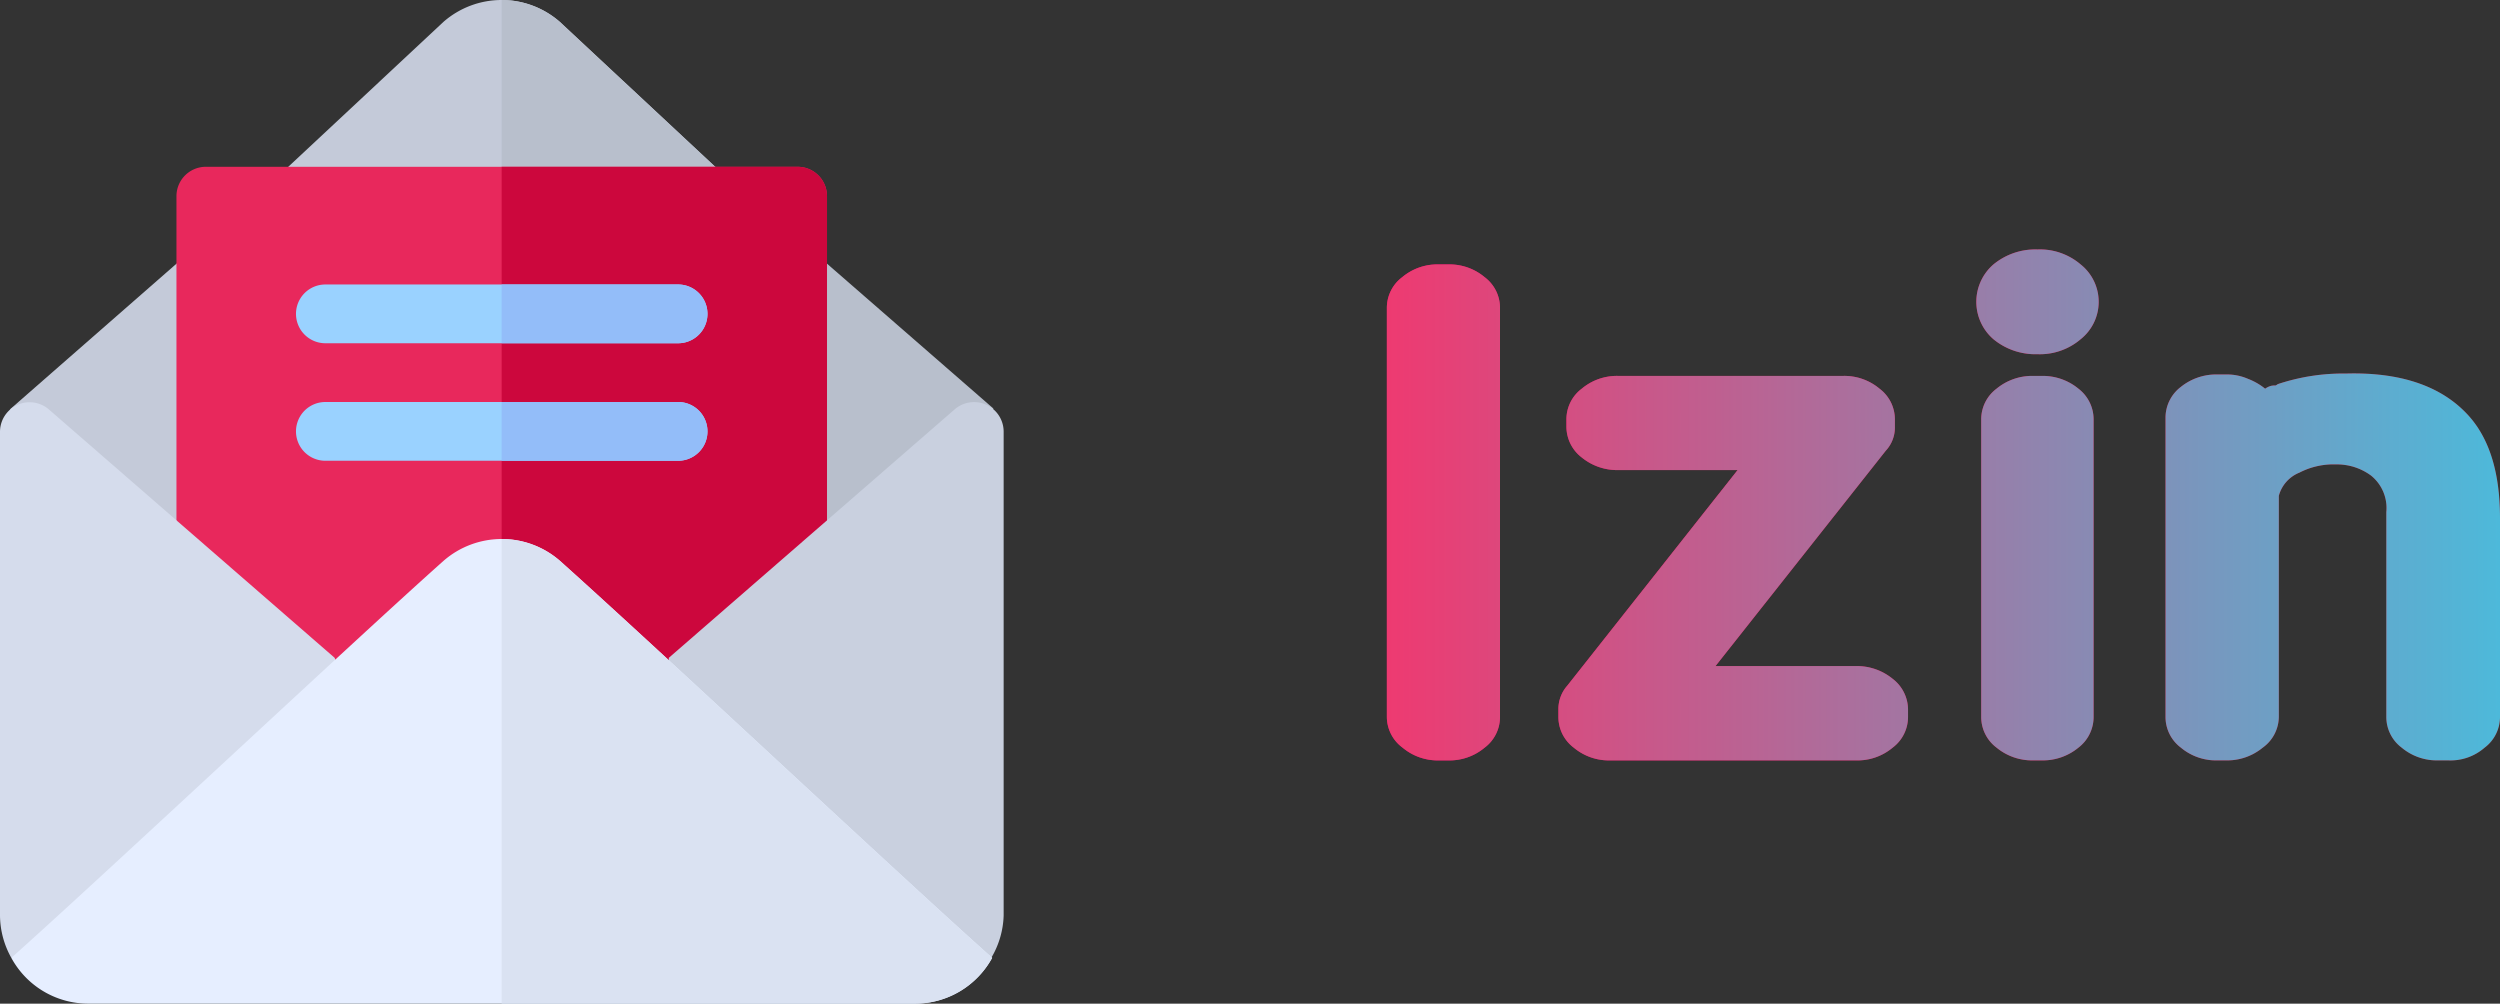
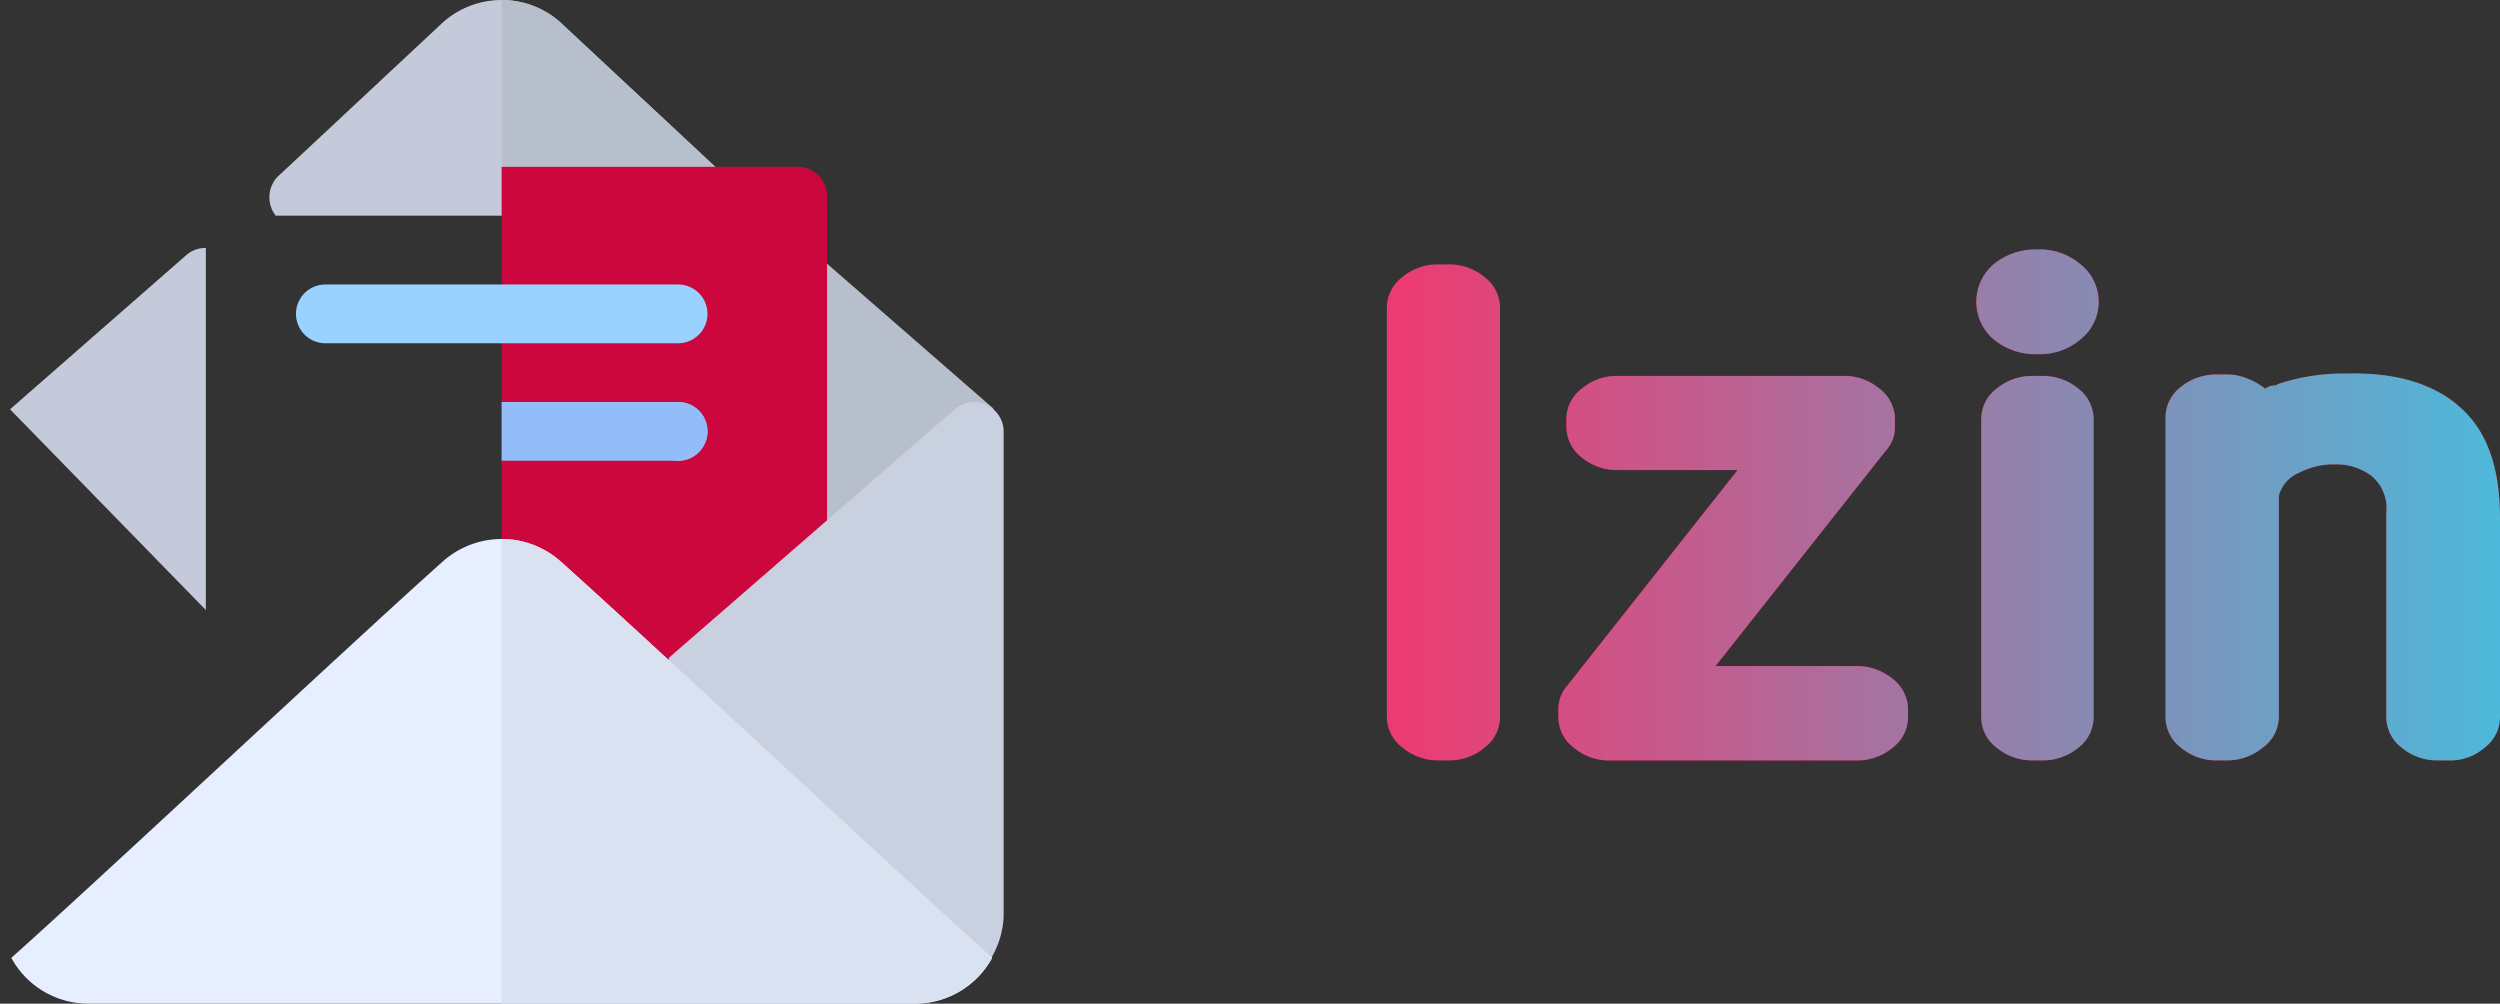
<svg xmlns="http://www.w3.org/2000/svg" xmlns:xlink="http://www.w3.org/1999/xlink" viewBox="0 0 137 55">
  <rect x="0" y="0" width="137" height="55" fill="#333333" stroke="none" />
  <defs>
    <linearGradient id="a" x1="71.78" y1="33.51" x2="142.69" y2="28.21" gradientTransform="matrix(1, 0, 0, -1, 0, 64)" gradientUnits="userSpaceOnUse">
      <stop offset="0" stop-color="#e50078" />
      <stop offset="1" stop-color="#ca0e0e" />
    </linearGradient>
    <linearGradient id="b" x1="81" y1="32.59" x2="142" y2="32.59" gradientTransform="matrix(1, 0, 0, -1, 0, 64)" gradientUnits="userSpaceOnUse">
      <stop offset="0" stop-color="#ee3a71" />
      <stop offset="1" stop-color="#4db9da" />
    </linearGradient>
    <linearGradient id="c" x1="71.63" y1="31.63" x2="142.55" y2="26.33" xlink:href="#a" />
    <linearGradient id="d" y1="29.54" y2="29.54" xlink:href="#b" />
    <linearGradient id="e" x1="71.99" y1="36.33" x2="142.9" y2="31.03" xlink:href="#a" />
    <linearGradient id="f" y1="33" y2="33" xlink:href="#b" />
    <linearGradient id="g" x1="71.81" y1="34.01" x2="142.73" y2="28.71" xlink:href="#a" />
    <linearGradient id="h" y1="29.64" y2="29.64" xlink:href="#b" />
  </defs>
  <title>title_fitur_izin</title>
  <path d="M44.77,15.15H20.11a1.64,1.64,0,0,1,.27-2.29L29.3,4.53a4.84,4.84,0,0,1,6.38,0l8.93,8.33A1.63,1.63,0,0,1,44.77,15.15Z" transform="translate(-5 -3.33)" style="fill:#c4cad9" />
  <path d="M44.77,15.15H32.49V3.33a4.87,4.87,0,0,1,3.19,1.2l8.93,8.33A1.63,1.63,0,0,1,44.77,15.15Z" transform="translate(-5 -3.33)" style="fill:#b8bfcc" />
  <path d="M49.77,17.3a1.56,1.56,0,0,0-1.06-.38v19.8l10.73-11h0Z" transform="translate(-5 -3.33)" style="fill:#b8bfcc" />
  <path d="M16.28,16.92a1.56,1.56,0,0,0-1.06.38L5.55,25.76h0l10.73,11Z" transform="translate(-5 -3.33)" style="fill:#c4cad9" />
-   <path d="M48.71,12.47H16.28a1.61,1.61,0,0,0-1.61,1.61V49a1.71,1.71,0,0,0,1.61,1.72H48.71A1.71,1.71,0,0,0,50.32,49V14.08A1.61,1.61,0,0,0,48.71,12.47Z" transform="translate(-5 -3.33)" style="fill:#e8285c" />
  <path d="M48.71,12.47H32.49V50.68H48.71A1.71,1.71,0,0,0,50.32,49V14.08A1.61,1.61,0,0,0,48.71,12.47Z" transform="translate(-5 -3.33)" style="fill:#cc073d" />
  <path d="M42.16,22.14H22.83a1.61,1.61,0,0,1,0-3.22H42.16a1.61,1.61,0,0,1,0,3.22Z" transform="translate(-5 -3.33)" style="fill:#9ad2ff" />
-   <path d="M42.16,28.58H22.83a1.61,1.61,0,0,1,0-3.22H42.16a1.61,1.61,0,1,1,0,3.22Z" transform="translate(-5 -3.33)" style="fill:#9ad2ff" />
-   <path d="M42.16,18.92H32.49v3.22h9.67a1.61,1.61,0,0,0,0-3.22Z" transform="translate(-5 -3.33)" style="fill:#93bdf9" />
+   <path d="M42.16,28.58a1.61,1.61,0,0,1,0-3.22H42.16a1.61,1.61,0,1,1,0,3.22Z" transform="translate(-5 -3.33)" style="fill:#9ad2ff" />
  <path d="M42.16,25.36H32.49v3.22h9.67a1.61,1.61,0,1,0,0-3.22Z" transform="translate(-5 -3.33)" style="fill:#93bdf9" />
-   <path d="M23.34,39.38,7.67,25.76A1.62,1.62,0,0,0,5,27V53.5a4.81,4.81,0,0,0,.62,2.32l5.64-.71L24.5,42.53Z" transform="translate(-5 -3.33)" style="fill:#d5dcec" />
  <path d="M57.32,25.76,41.65,39.38l.05,3.7,12,12,5.64.71A4.81,4.81,0,0,0,60,53.5V27A1.62,1.62,0,0,0,57.32,25.76Z" transform="translate(-5 -3.33)" style="fill:#c9d0df" />
  <path d="M35.68,34.06a4.85,4.85,0,0,0-6.37,0c-4.72,4.2-18.8,17.4-23.69,21.76a4.8,4.8,0,0,0,4.21,2.51H55.16a4.82,4.82,0,0,0,4.21-2.51C54.21,51.22,41.2,39,35.68,34.06Z" transform="translate(-5 -3.33)" style="fill:#e6eeff" />
  <path d="M32.49,32.87V58.33H55.16a4.82,4.82,0,0,0,4.21-2.51C54.21,51.22,41.2,39,35.68,34.06A4.86,4.86,0,0,0,32.49,32.87Z" transform="translate(-5 -3.33)" style="fill:#dae2f2" />
-   <path d="M84.36,17.82a3,3,0,0,1,2,.7,2.1,2.1,0,0,1,.84,1.68V42.62a2.1,2.1,0,0,1-.84,1.68,3,3,0,0,1-2,.7h-.5a3,3,0,0,1-2-.7A2.1,2.1,0,0,1,81,42.62V20.2a2.1,2.1,0,0,1,.84-1.68,3,3,0,0,1,2-.7Z" transform="translate(-5 -3.33)" style="fill:url(#a)" />
  <path d="M84.36,17.82a3,3,0,0,1,2,.7,2.1,2.1,0,0,1,.84,1.68V42.62a2.1,2.1,0,0,1-.84,1.68,3,3,0,0,1-2,.7h-.5a3,3,0,0,1-2-.7A2.1,2.1,0,0,1,81,42.62V20.2a2.1,2.1,0,0,1,.84-1.68,3,3,0,0,1,2-.7Z" transform="translate(-5 -3.33)" style="fill:url(#b)" />
  <path d="M106.72,39.83a3.1,3.1,0,0,1,2,.7,2.13,2.13,0,0,1,.84,1.68v.41a2.1,2.1,0,0,1-.84,1.68,3,3,0,0,1-2,.7H93.24a3,3,0,0,1-2-.7,2.1,2.1,0,0,1-.84-1.68v-.41a1.94,1.94,0,0,1,.49-1.31l9.33-11.81H93.68a3.07,3.07,0,0,1-2-.69,2.13,2.13,0,0,1-.84-1.68v-.41a2.1,2.1,0,0,1,.84-1.68,3,3,0,0,1,2-.7H106a3,3,0,0,1,2,.7,2.1,2.1,0,0,1,.84,1.68v.41a1.86,1.86,0,0,1-.5,1.31l-9.33,11.8Z" transform="translate(-5 -3.33)" style="fill:url(#c)" />
  <path d="M106.72,39.83a3.1,3.1,0,0,1,2,.7,2.13,2.13,0,0,1,.84,1.68v.41a2.1,2.1,0,0,1-.84,1.68,3,3,0,0,1-2,.7H93.24a3,3,0,0,1-2-.7,2.1,2.1,0,0,1-.84-1.68v-.41a1.94,1.94,0,0,1,.49-1.31l9.33-11.81H93.68a3.07,3.07,0,0,1-2-.69,2.13,2.13,0,0,1-.84-1.68v-.41a2.1,2.1,0,0,1,.84-1.68,3,3,0,0,1,2-.7H106a3,3,0,0,1,2,.7,2.1,2.1,0,0,1,.84,1.68v.41a1.86,1.86,0,0,1-.5,1.31l-9.33,11.8Z" transform="translate(-5 -3.33)" style="fill:url(#d)" />
  <path d="M116.9,23.93a3.07,3.07,0,0,1,2,.7,2.12,2.12,0,0,1,.83,1.68V42.62a2.12,2.12,0,0,1-.83,1.68,3.07,3.07,0,0,1-2,.7h-.49a3.06,3.06,0,0,1-2-.7,2.1,2.1,0,0,1-.84-1.68V26.31a2.1,2.1,0,0,1,.84-1.68,3.06,3.06,0,0,1,2-.7Zm-.25-1.19a3.61,3.61,0,0,1-2.41-.82,2.71,2.71,0,0,1,0-4.1,3.61,3.61,0,0,1,2.41-.82,3.44,3.44,0,0,1,2.37.82,2.62,2.62,0,0,1,0,4.1A3.44,3.44,0,0,1,116.65,22.74Z" transform="translate(-5 -3.33)" style="fill:url(#e)" />
  <path d="M116.9,23.93a3.07,3.07,0,0,1,2,.7,2.12,2.12,0,0,1,.83,1.68V42.62a2.12,2.12,0,0,1-.83,1.68,3.07,3.07,0,0,1-2,.7h-.49a3.06,3.06,0,0,1-2-.7,2.1,2.1,0,0,1-.84-1.68V26.31a2.1,2.1,0,0,1,.84-1.68,3.06,3.06,0,0,1,2-.7Zm-.25-1.19a3.61,3.61,0,0,1-2.41-.82,2.71,2.71,0,0,1,0-4.1,3.61,3.61,0,0,1,2.41-.82,3.44,3.44,0,0,1,2.37.82,2.62,2.62,0,0,1,0,4.1A3.44,3.44,0,0,1,116.65,22.74Z" transform="translate(-5 -3.33)" style="fill:url(#f)" />
  <path d="M140.12,25.94c1.26,1.28,1.88,3.21,1.88,5.78v10.9a2.1,2.1,0,0,1-.84,1.68,2.85,2.85,0,0,1-2,.7h-.55a3,3,0,0,1-2-.7,2.1,2.1,0,0,1-.84-1.68V31.39a2.28,2.28,0,0,0-.84-2,3.16,3.16,0,0,0-1.92-.61,4.07,4.07,0,0,0-2,.45,1.9,1.9,0,0,0-1.13,1.27V42.62A2.1,2.1,0,0,1,129,44.3a3.06,3.06,0,0,1-2,.7h-.49a3,3,0,0,1-2-.7,2.1,2.1,0,0,1-.84-1.68V37.83c0-1.37,0-2.55,0-3.53s0-1.8,0-2.46V26.22a2.12,2.12,0,0,1,.83-1.68,3.1,3.1,0,0,1,2-.69H127a2.91,2.91,0,0,1,1.19.24,3.45,3.45,0,0,1,.94.54,1,1,0,0,1,.39-.17l.05,0a.14.14,0,0,1,.1,0,.36.36,0,0,0,.15-.08,11.35,11.35,0,0,1,3.75-.58C136.5,23.72,138.68,24.46,140.12,25.94Z" transform="translate(-5 -3.33)" style="fill:url(#g)" />
  <path d="M140.12,25.94c1.26,1.28,1.88,3.21,1.88,5.78v10.9a2.1,2.1,0,0,1-.84,1.68,2.85,2.85,0,0,1-2,.7h-.55a3,3,0,0,1-2-.7,2.1,2.1,0,0,1-.84-1.68V31.39a2.28,2.28,0,0,0-.84-2,3.16,3.16,0,0,0-1.92-.61,4.07,4.07,0,0,0-2,.45,1.9,1.9,0,0,0-1.13,1.27V42.62A2.1,2.1,0,0,1,129,44.3a3.06,3.06,0,0,1-2,.7h-.49a3,3,0,0,1-2-.7,2.1,2.1,0,0,1-.84-1.68V37.83c0-1.37,0-2.55,0-3.53s0-1.8,0-2.46V26.22a2.12,2.12,0,0,1,.83-1.68,3.1,3.1,0,0,1,2-.69H127a2.91,2.91,0,0,1,1.19.24,3.45,3.45,0,0,1,.94.54,1,1,0,0,1,.39-.17l.05,0a.14.14,0,0,1,.1,0,.36.36,0,0,0,.15-.08,11.35,11.35,0,0,1,3.75-.58C136.5,23.72,138.68,24.46,140.12,25.94Z" transform="translate(-5 -3.33)" style="fill:url(#h)" />
</svg>